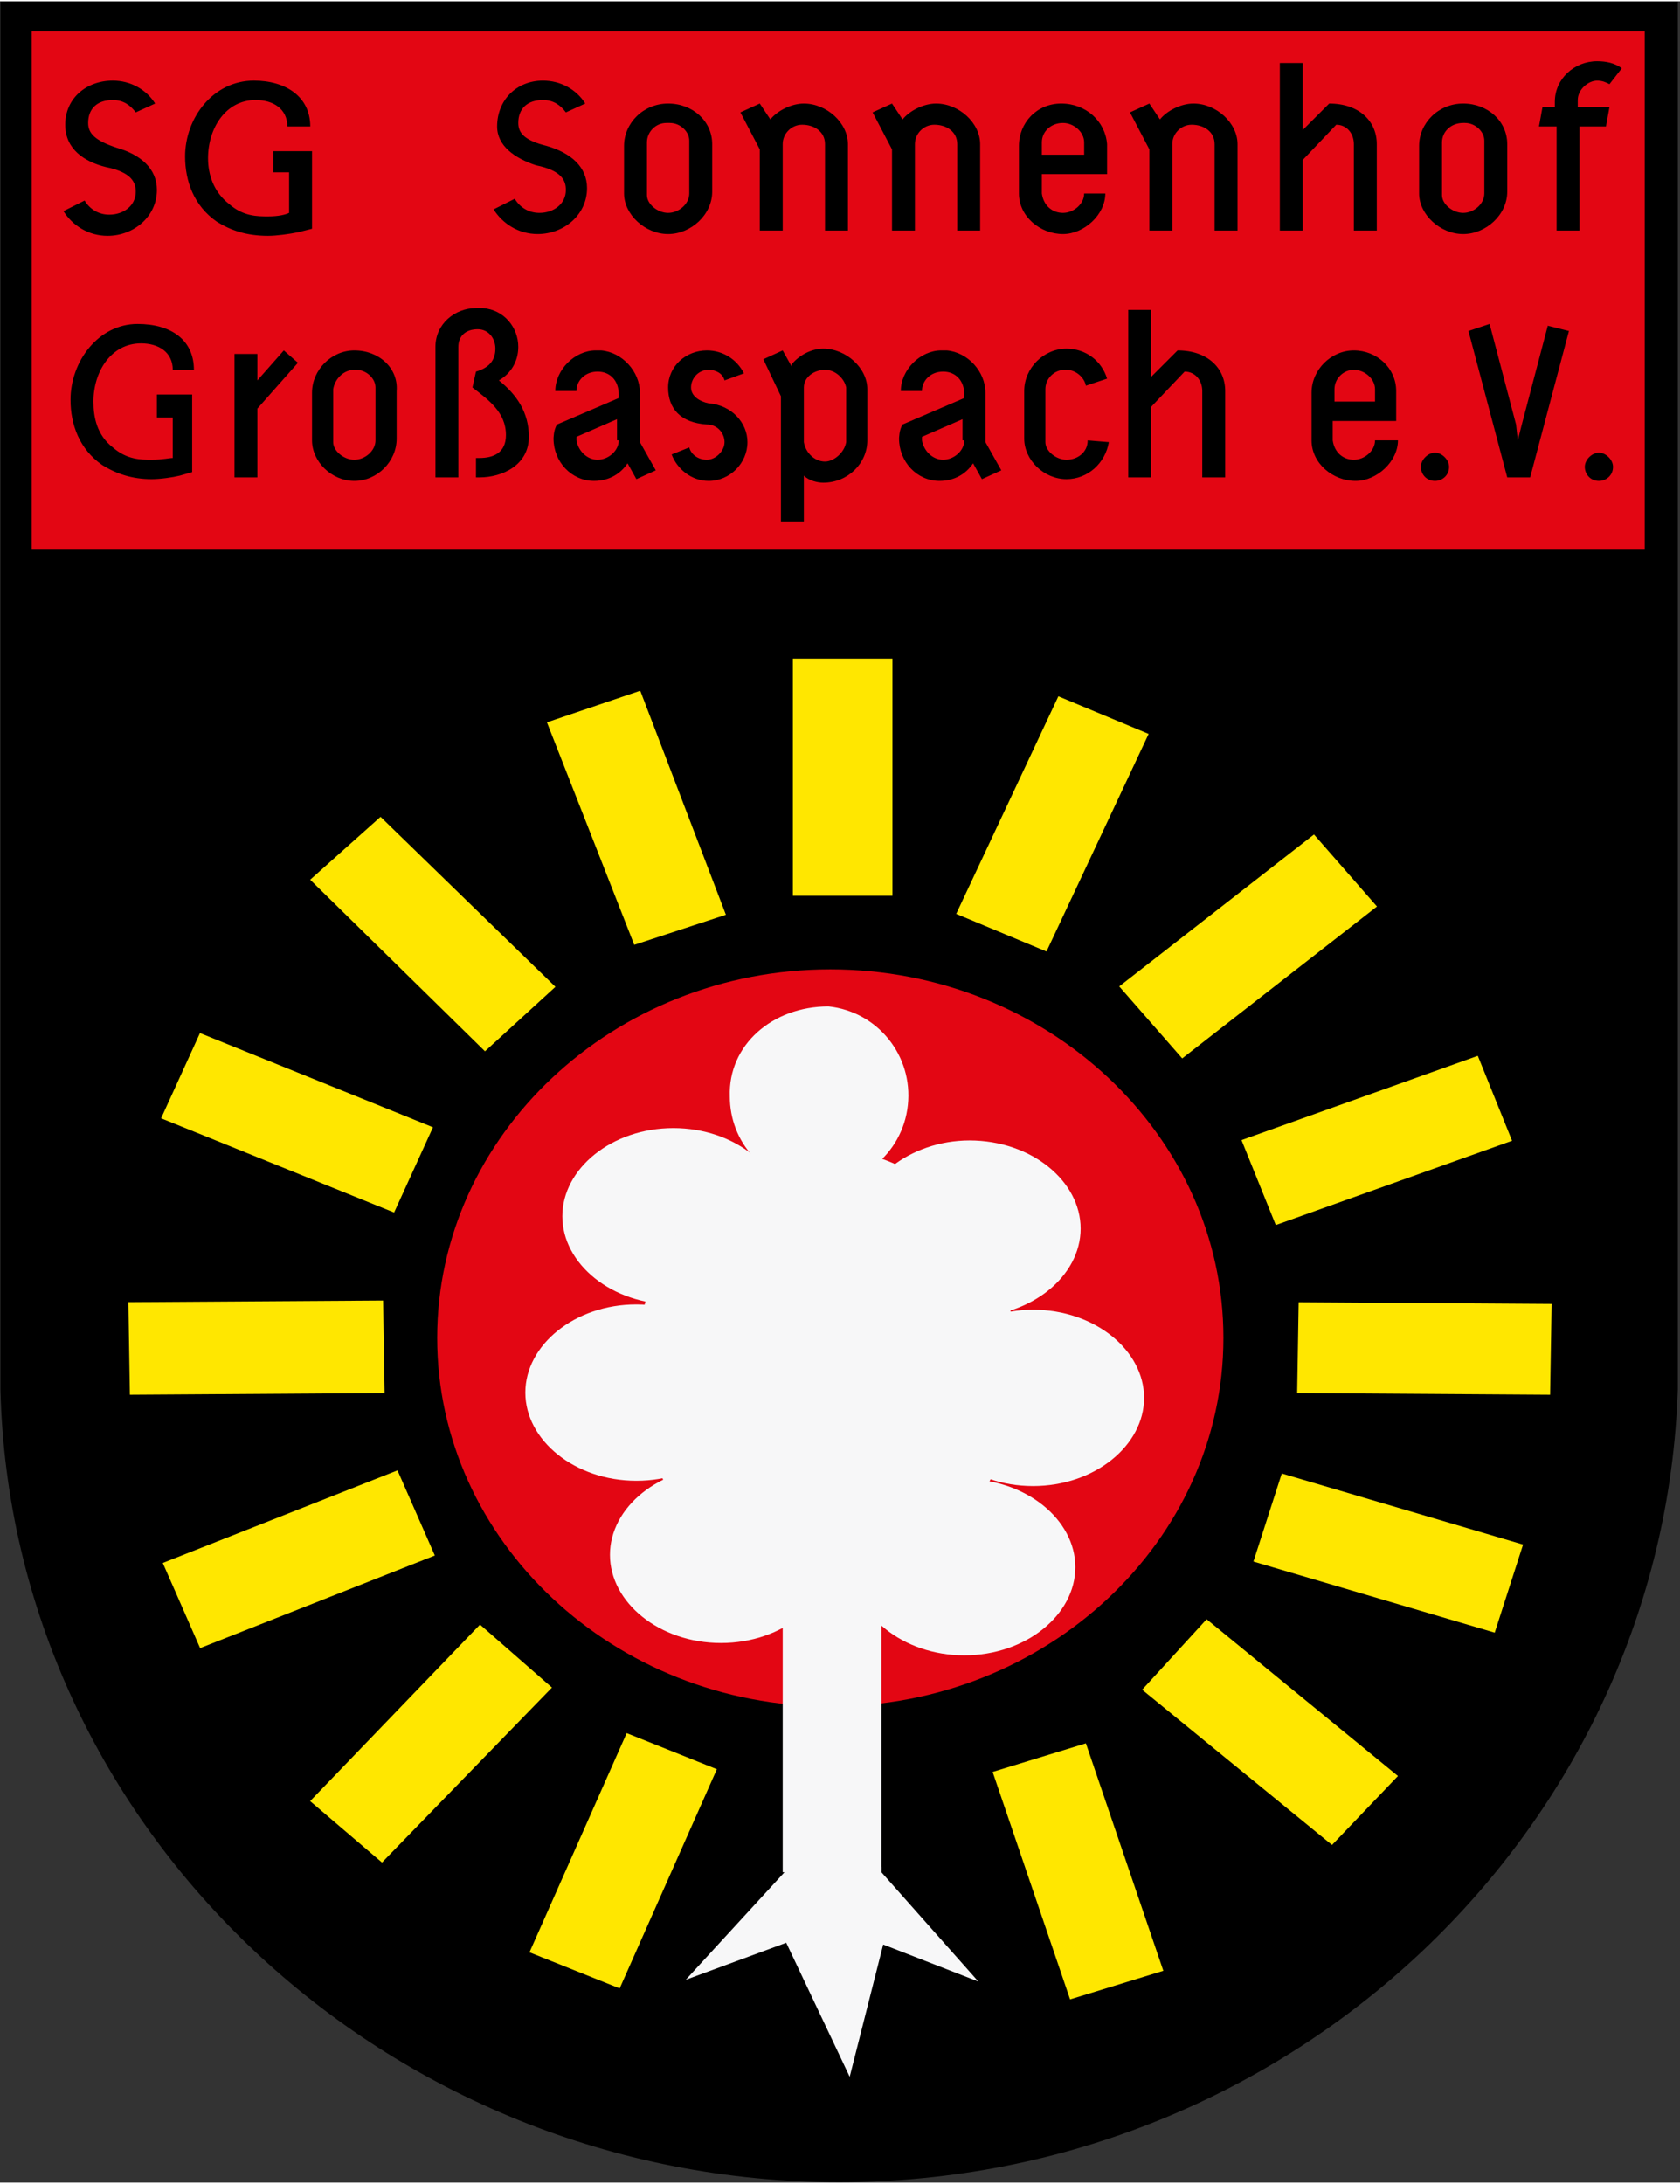
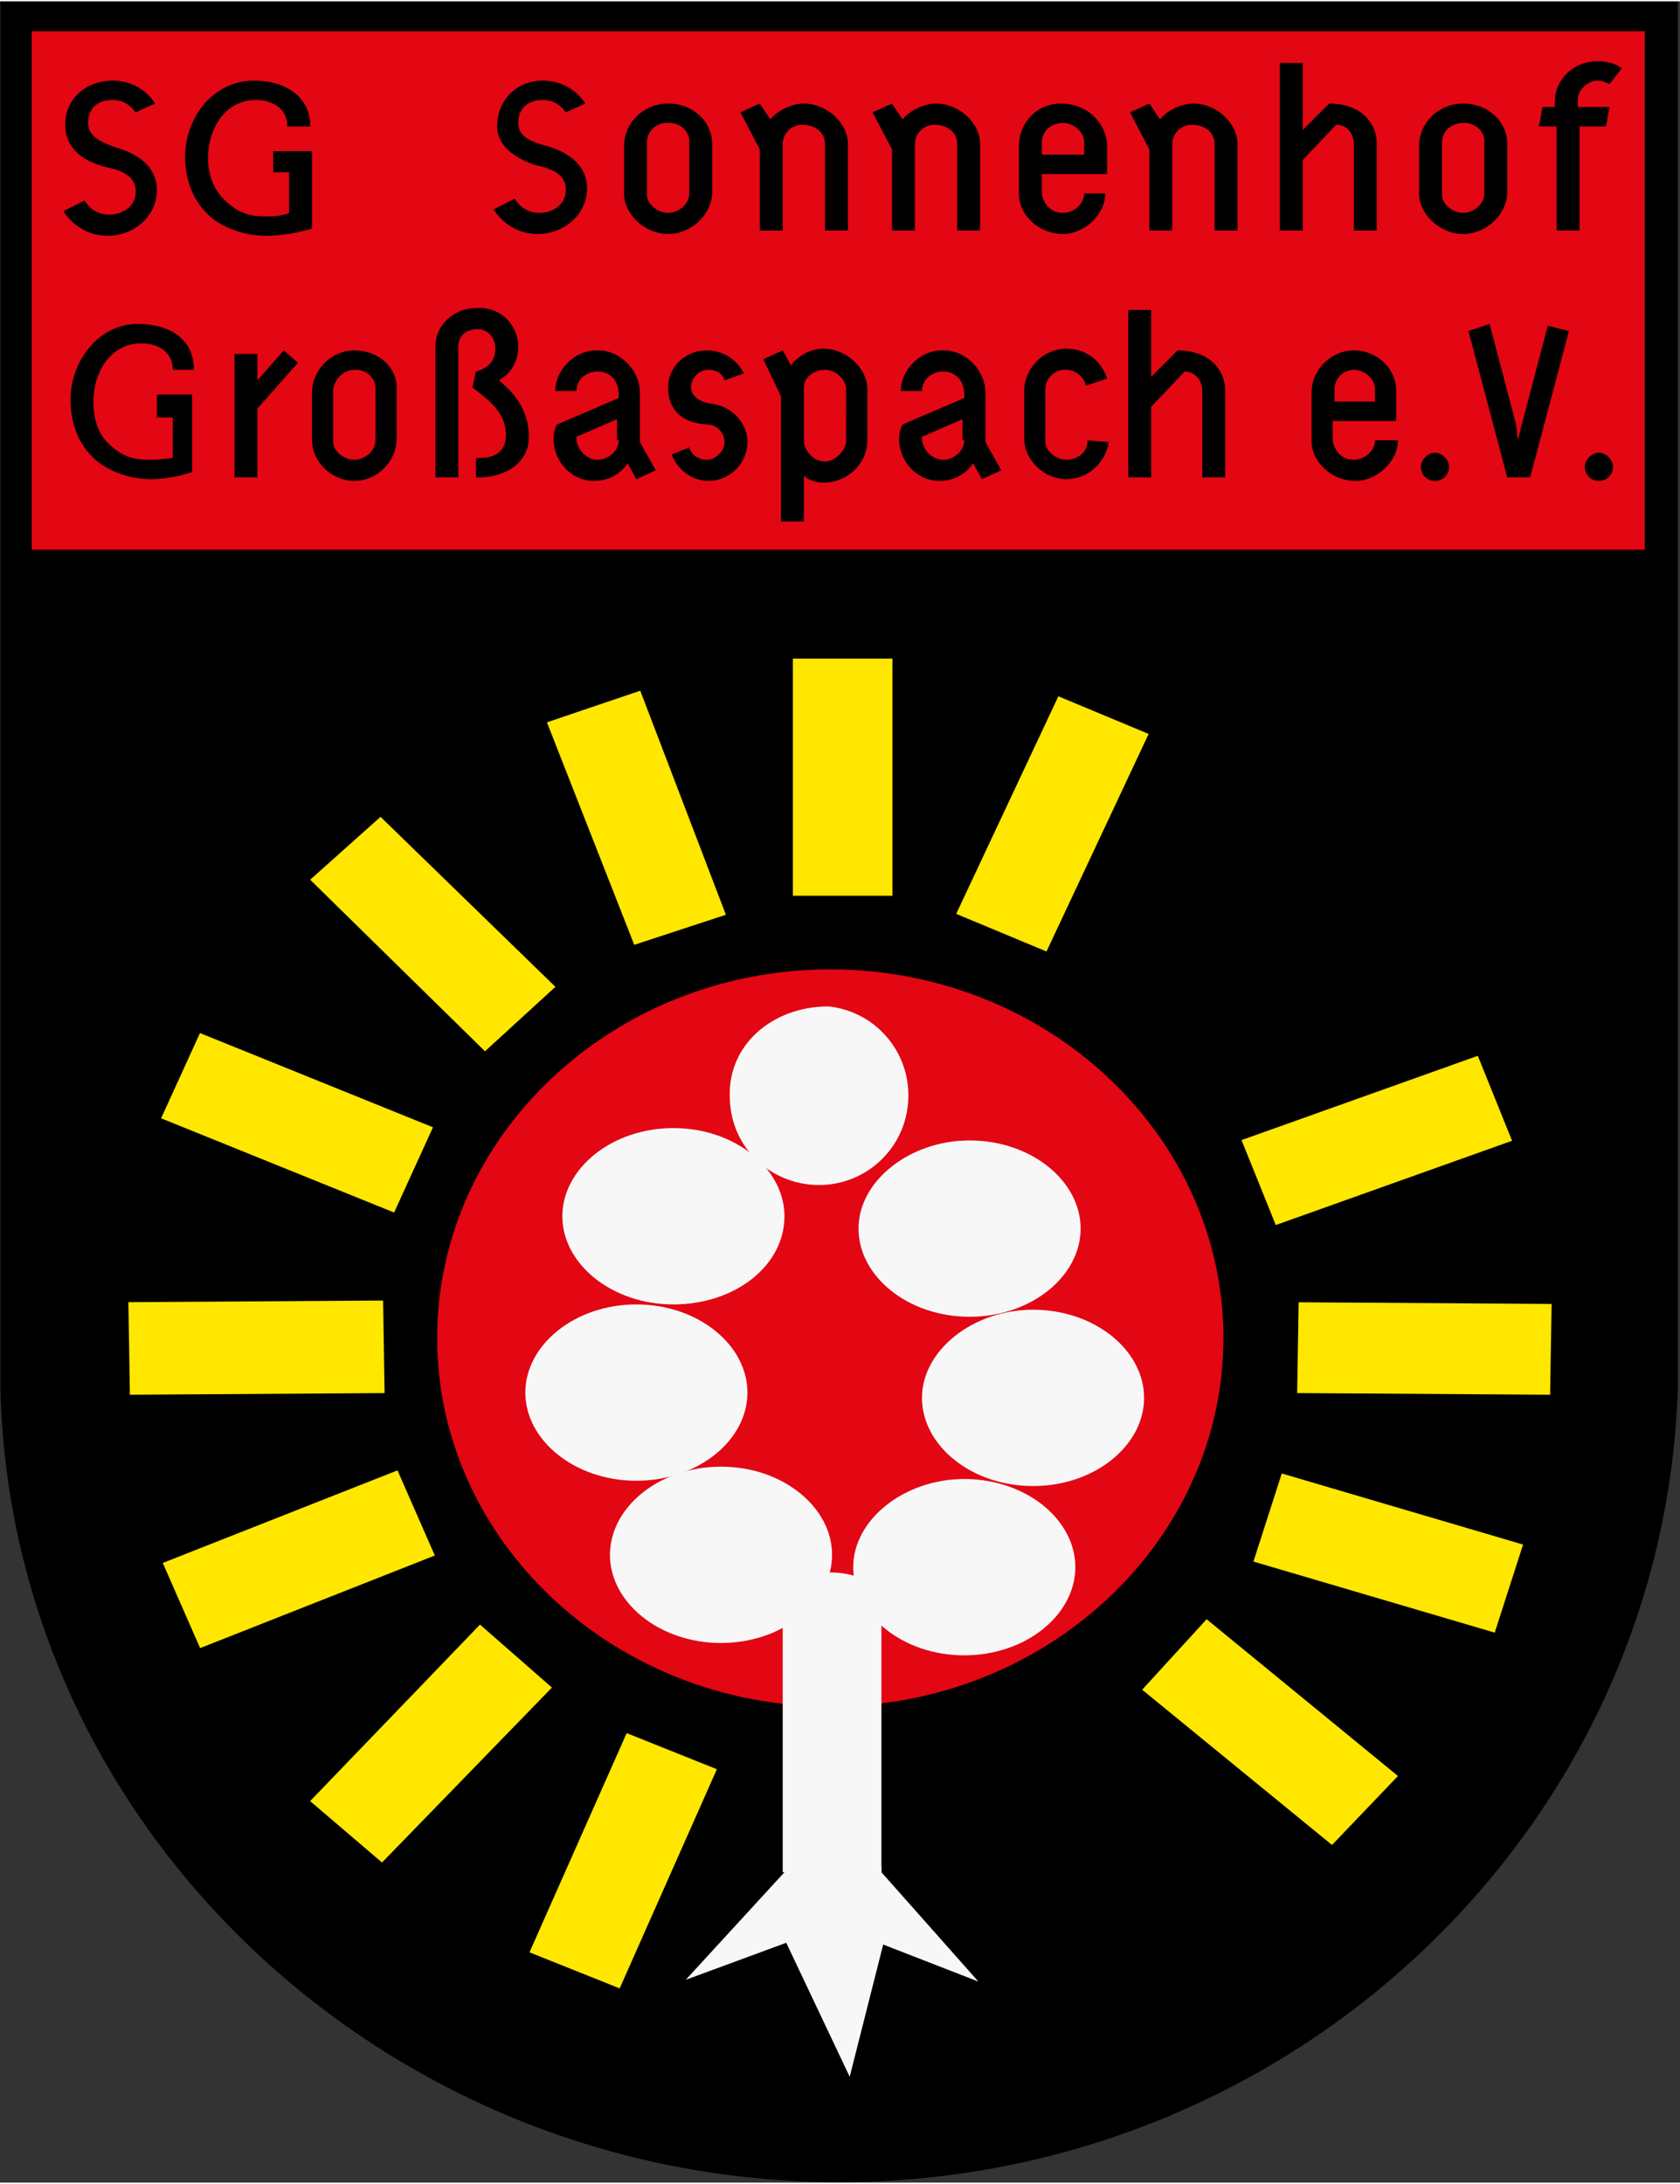
<svg xmlns="http://www.w3.org/2000/svg" version="1.1" id="Ebene_1" x="0px" y="0px" width="659.2px" height="856.644px" viewBox="0 0 95.3 123.7" style="enable-background:new 0 0 95.3 123.7;" xml:space="preserve">
  <rect x="0" y="0" width="95.3" height="123.7" fill="#333333" stroke="none" />
  <style type="text/css">
	.st0{stroke:#000000;stroke-width:0.951;stroke-miterlimit:2.613;}
	.st1{fill:#E30613;}
	.st2{fill:#FFE700;stroke:#000000;stroke-width:0.951;stroke-miterlimit:2.613;}
	.st3{fill:#F7F7F8;}
	.st4{fill-rule:evenodd;clip-rule:evenodd;fill:#E30613;}
</style>
  <path class="st0" d="M0.5,0.5v78.2h0c0.6,24.7,21.7,44.5,47.1,44.5c25.5,0,46.3-19.9,47.1-44.5h0v-1.4v-1.6V0.5H0.5z" />
  <path id="Pfad_332" class="st1" d="M47.1,54.9c12.3,0,22.3,9.4,22.3,20.9s-10,20.9-22.3,20.9s-22.3-9.4-22.3-20.9  S34.8,54.9,47.1,54.9z" />
  <path id="Pfad_333" class="st2" d="M44.5,36.8h6.6v14.4h-6.6V36.8z" />
  <path id="Pfad_334" class="st2" d="M22.8,82.7l2.5,5.7L11.1,94l-2.5-5.7L22.8,82.7z" />
  <path id="Pfad_335" class="st2" d="M27.2,91.4l4.8,4.2l-10.3,10.6l-4.8-4.1L27.2,91.4z" />
  <path id="Pfad_336" class="st2" d="M59.8,38.8l6,2.5l-6.2,13.2l-6-2.5L59.8,38.8z" />
  <path id="Pfad_337" class="st2" d="M84.1,59.2l2.3,5.7L72.1,70l-2.3-5.7L84.1,59.2z" />
-   <path id="Pfad_338" class="st2" d="M74.6,46.6l4.2,4.8L67,60.6l-4.2-4.8L74.6,46.6z" />
-   <path id="Pfad_339" class="st2" d="M55.7,100.1l6.2-1.9l4.7,13.8l-6.2,1.9L55.7,100.1z" />
  <path id="Pfad_340" class="st2" d="M64.1,95.8l4.3-4.7l11.6,9.5l-4.4,4.6L64.1,95.8z" />
  <path id="Pfad_341" class="st2" d="M70.5,88.8l1.9-5.9L87,87.2l-1.9,5.9L70.5,88.8z" />
  <path id="Pfad_342" class="st2" d="M73.1,79.4l0.1-6.1l15.3,0.1l-0.1,6.1L73.1,79.4z" />
  <path id="Pfad_343" class="st2" d="M35.3,97.6l6,2.4l-5.9,13.3l-6-2.4L35.3,97.6z" />
  <path id="Pfad_344" class="st2" d="M30.4,40.6l6.2-2.1l5.2,13.6l-6.1,2L30.4,40.6z" />
  <path id="Pfad_345" class="st2" d="M16.9,49.8l4.7-4.2l10.6,10.3l-4.7,4.3L16.9,49.8z" />
  <path id="Pfad_346" class="st2" d="M8.5,63.6l2.6-5.7l14.1,5.7l-2.6,5.7L8.5,63.6z" />
  <path id="Pfad_347" class="st2" d="M6.9,79.5l-0.1-6.2l15.4-0.1l0.1,6.2L6.9,79.5z" />
  <path id="Pfad_348" class="st3" d="M44.4,89.9H50v16.2h-5.6V89.9z" />
  <path id="Pfad_349" class="st3" d="M47,57c2.8,0.3,4.8,2.8,4.5,5.6c-0.3,2.8-2.8,4.8-5.6,4.5c-2.6-0.3-4.5-2.4-4.5-5  C41.3,59.2,43.8,57,47,57z" />
  <path id="Pfad_350" class="st3" d="M38.2,63.9c3.5,0,6.3,2.3,6.3,5c0,2.8-2.8,5-6.3,5s-6.3-2.3-6.3-5S34.7,63.9,38.2,63.9z" />
  <path id="Pfad_351" class="st3" d="M58.6,74.2c3.5,0,6.3,2.3,6.3,5s-2.8,5-6.3,5s-6.3-2.3-6.3-5S55.2,74.2,58.6,74.2z" />
  <path id="Pfad_352" class="st3" d="M55,64.6c3.5,0,6.3,2.3,6.3,5s-2.8,5-6.3,5s-6.3-2.3-6.3-5S51.6,64.6,55,64.6z" />
  <path id="Pfad_353" class="st3" d="M54.7,83.8c3.5,0,6.3,2.3,6.3,5s-2.8,5-6.3,5s-6.3-2.3-6.3-5S51.3,83.8,54.7,83.8z" />
  <path id="Pfad_354" class="st3" d="M36.1,73.9c3.5,0,6.3,2.3,6.3,5s-2.8,5-6.3,5s-6.3-2.3-6.3-5S32.6,73.9,36.1,73.9z" />
  <path id="Pfad_355" class="st3" d="M40.9,83.1c3.5,0,6.3,2.3,6.3,5s-2.8,5-6.3,5s-6.3-2.3-6.3-5S37.4,83.1,40.9,83.1z" />
-   <path id="Pfad_356" class="st3" d="M46.9,65.1c5.9,0,10.8,5.6,10.8,12.4s-4.8,12.4-10.8,12.4s-10.8-5.6-10.8-12.4S41,65.1,46.9,65.1  z" />
  <path id="Pfad_357" class="st3" d="M47.1,89.1c1.8,0,3.2,0.9,3.2,2s-1.4,2-3.2,2s-3.2-0.9-3.2-2S45.3,89.1,47.1,89.1z" />
  <path id="Pfad_358" class="st3" d="M44.5,106.1l-5.6,6.1l5.7-2.1l3.6,7.6l1.9-7.5l5.4,2.1l-5.5-6.2H44.5z" />
  <path id="Pfad_359" class="st3" d="M44.5,105.8H50v0.7h-5.5V105.8z" />
  <g>
    <path class="st4" d="M89.9,26.4c0,0.4,0.3,0.8,0.8,0.8c0.4,0,0.8-0.3,0.8-0.8c0-0.4-0.4-0.8-0.8-0.8C90.3,25.6,89.9,26,89.9,26.4   L89.9,26.4z M87.8,18.4l-1.5,5.7l-0.2,0.8L86,24l-1.5-5.7l-1.2,0.4l2.2,8.3h1.3l2.2-8.3L87.8,18.4L87.8,18.4z M80.6,26.4   c0,0.4,0.3,0.8,0.8,0.8c0.4,0,0.8-0.3,0.8-0.8c0-0.4-0.4-0.8-0.8-0.8C81,25.6,80.6,26,80.6,26.4L80.6,26.4z M76.8,20.9   c0.6,0,1.2,0.5,1.2,1.1v0.7h-2.3V22C75.7,21.4,76.2,20.9,76.8,20.9L76.8,20.9z M76.8,19.8c-1.3,0-2.4,1.1-2.4,2.4v2.7   c0,1.3,1.2,2.3,2.5,2.3c1.2,0,2.4-1.1,2.4-2.3H78c0,0.6-0.6,1.1-1.2,1.1c-0.6,0-1.1-0.4-1.2-1.1v-1.1h3.6v-1.7   C79.2,20.8,78.1,19.8,76.8,19.8L76.8,19.8z M66.8,19.8l-1.5,1.5v-3.8h-1.3V27h1.3v-4l1.9-2c0.6,0,1,0.5,1,1.1V27h1.3v-4.9   C69.5,20.8,68.5,19.8,66.8,19.8L66.8,19.8L66.8,19.8z M61.7,24.9L61.7,24.9c0,0.7-0.6,1.1-1.2,1.1c-0.6,0-1.2-0.5-1.2-1v-3   c0-0.6,0.5-1.1,1.1-1.1h0.1c0.5,0,1,0.4,1.1,0.9l1.2-0.4c-0.3-1-1.2-1.7-2.3-1.7c-1.3,0-2.4,1.1-2.4,2.4v2.7c0,1.2,1.1,2.3,2.4,2.3   c1.2,0,2.2-0.9,2.4-2.1L61.7,24.9L61.7,24.9z M54.7,24.9c0,0.6-0.6,1.1-1.2,1.1c-0.6,0-1.1-0.5-1.2-1.1c0-0.1,0-0.2,0-0.2l2.3-1   V24.9L54.7,24.9z M51,24.8c0,1.3,1,2.4,2.3,2.4c0.4,0,1.3-0.1,1.9-1l0,0l0.5,0.9l1.1-0.5L55.9,25v-2.8c0-1.2-1-2.3-2.2-2.4h-0.3   c-1.2,0-2.3,1.1-2.3,2.3h1.2c0-0.6,0.5-1.1,1.2-1.1c0.7,0,1.2,0.5,1.2,1.3v0.2L51.2,24C51,24.3,51,24.8,51,24.8L51,24.8L51,24.8z    M46.8,26.1c-0.6,0-1.1-0.5-1.2-1.1v-3.1c0-0.6,0.6-1,1.2-1c0.6,0,1.1,0.5,1.2,1V25C47.9,25.6,47.3,26.1,46.8,26.1L46.8,26.1z    M44.4,19.8l-1.1,0.5l1,2.1v7.1h1.3v-2.6c0.3,0.3,0.8,0.4,1.1,0.4c1.4,0,2.5-1.1,2.5-2.4V22c0-1.2-1.2-2.3-2.5-2.3   c-0.7,0-1.4,0.4-1.8,0.9l0,0.1L44.4,19.8L44.4,19.8z M38.1,25.7c0.3,0.8,1.1,1.5,2.1,1.5c1.2,0,2.2-1,2.2-2.2   c0-1.1-0.9-2.1-2.2-2.2c-0.5-0.1-1-0.4-1-0.9c0-0.5,0.4-1,1-1c0.4,0,0.8,0.2,0.9,0.6l1.1-0.4c-0.4-0.8-1.2-1.3-2.1-1.3   c-1.2,0-2.2,0.9-2.2,2.1c0,1.2,0.7,2,2.2,2.1c0.6,0,1,0.5,1,1c0,0.5-0.5,1-1,1c-0.5,0-0.9-0.3-1-0.7L38.1,25.7L38.1,25.7z    M35.1,24.9c0,0.6-0.6,1.1-1.2,1.1c-0.6,0-1.1-0.5-1.2-1.1c0-0.1,0-0.2,0-0.2l2.3-1V24.9L35.1,24.9z M31.4,24.8   c0,1.3,1,2.4,2.3,2.4c0.4,0,1.3-0.1,1.9-1l0,0l0.5,0.9l1.1-0.5L36.3,25v-2.8c0-1.2-1-2.3-2.2-2.4h-0.3c-1.2,0-2.3,1.1-2.3,2.3h1.2   c0-0.6,0.5-1.1,1.2-1.1c0.7,0,1.2,0.5,1.2,1.3v0.2L31.6,24C31.4,24.3,31.4,24.8,31.4,24.8L31.4,24.8L31.4,24.8z M27,17.4   c-1.2,0-2.3,0.9-2.3,2.2V27H26v-7.4c0-0.6,0.4-1,1.1-1c0.6,0,1,0.5,1,1.1c0,0.7-0.4,1.1-1.1,1.3l-0.2,0.9c0.9,0.7,1.9,1.4,1.9,2.7   c0,1-0.7,1.3-1.5,1.3h-0.2V27c0,0,0.1,0,0.2,0c1.3,0,2.8-0.7,2.8-2.3c0-1.4-0.7-2.4-1.7-3.2c0.7-0.4,1.1-1.1,1.1-1.9   c0-1.1-0.8-2.1-2-2.2H27L27,17.4z M20.1,20.9h0.1c0.6,0,1.1,0.5,1.1,1v3c0,0.6-0.6,1.1-1.2,1.1c-0.6,0-1.2-0.5-1.2-1v-3   C19,21.4,19.5,20.9,20.1,20.9L20.1,20.9z M20.1,19.8c-1.3,0-2.4,1.1-2.4,2.4v2.7c0,1.2,1.1,2.3,2.4,2.3c1.3,0,2.4-1.1,2.4-2.4v-2.7   C22.6,20.8,21.5,19.8,20.1,19.8L20.1,19.8z M16.1,19.8l-1.5,1.7v-1.5h-1.3v7h1.3v-3.9l2.3-2.6L16.1,19.8L16.1,19.8z M8.9,23.6h0.9   v2.3C9.6,25.9,9.2,26,8.6,26c-0.6,0-1.4,0-2.2-0.7c-0.9-0.7-1.1-1.7-1.1-2.6c0-1.7,1-3.3,2.7-3.3c1,0,1.8,0.5,1.8,1.5H11   c0-1.7-1.3-2.6-3.2-2.6c-2.2,0-3.8,2.1-3.8,4.3c0,1.4,0.5,2.8,1.8,3.7c0.8,0.5,1.7,0.8,2.8,0.8c0.5,0,1.2-0.1,1.6-0.2l0.7-0.2v-4.4   H8.9V23.6L8.9,23.6z M87.3,7.1h1V13h1.3V7.1h1.5L91.3,6h-1.8l0-0.4c0-0.6,0.6-1.1,1.1-1.1c0.3,0,0.5,0.1,0.7,0.2l0.7-0.9   c-0.4-0.3-0.9-0.4-1.4-0.4c-1.3,0-2.4,1-2.4,2.3l0,0.3h-0.7L87.3,7.1L87.3,7.1z M83,6.9h0.1c0.6,0,1.1,0.5,1.1,1v3   c0,0.6-0.6,1.1-1.2,1.1c-0.6,0-1.2-0.5-1.2-1V8C81.8,7.4,82.3,6.9,83,6.9L83,6.9z M83,5.8c-1.4,0-2.5,1.1-2.5,2.4v2.7   c0,1.2,1.2,2.3,2.5,2.3c1.3,0,2.5-1.1,2.5-2.4V8.1C85.5,6.8,84.4,5.8,83,5.8L83,5.8z M75.4,5.8l-1.5,1.5V3.5h-1.3V13h1.3V9l1.9-2   c0.6,0,1,0.5,1,1.1V13h1.3V8.1C78.1,6.8,77.1,5.8,75.4,5.8L75.4,5.8L75.4,5.8z M65.2,5.8l-1.1,0.5l1.1,2.1V13h1.3V8.1   C66.5,7.5,67,7,67.6,7c0.7,0,1.3,0.4,1.3,1.1V13h1.3V8.1c0-1.2-1.2-2.3-2.5-2.3c-0.7,0-1.5,0.4-1.9,0.9L65.2,5.8L65.2,5.8z    M60.3,6.9c0.6,0,1.2,0.5,1.2,1.1v0.7h-2.4V8C59.1,7.4,59.6,6.9,60.3,6.9L60.3,6.9z M60.2,5.8c-1.4,0-2.4,1.1-2.4,2.4v2.7   c0,1.3,1.2,2.3,2.5,2.3c1.2,0,2.4-1.1,2.4-2.3h-1.2c0,0.6-0.6,1.1-1.2,1.1c-0.6,0-1.1-0.4-1.2-1.1V9.8h3.7V8.1   C62.7,6.8,61.6,5.8,60.2,5.8L60.2,5.8z M50.6,5.8l-1.1,0.5l1.1,2.1V13h1.3V8.1C51.9,7.5,52.4,7,53,7c0.7,0,1.3,0.4,1.3,1.1V13h1.3   V8.1c0-1.2-1.2-2.3-2.5-2.3c-0.7,0-1.5,0.4-1.9,0.9L50.6,5.8L50.6,5.8z M43.1,5.8L42,6.3l1.1,2.1V13h1.3V8.1c0-0.6,0.5-1.1,1.1-1.1   c0.7,0,1.3,0.4,1.3,1.1V13h1.3V8.1c0-1.2-1.2-2.3-2.5-2.3c-0.7,0-1.5,0.4-1.9,0.9L43.1,5.8L43.1,5.8z M37.8,6.9H38   c0.6,0,1.1,0.5,1.1,1v3c0,0.6-0.6,1.1-1.2,1.1c-0.6,0-1.2-0.5-1.2-1V8C36.7,7.4,37.2,6.9,37.8,6.9L37.8,6.9z M37.9,5.8   c-1.4,0-2.5,1.1-2.5,2.4v2.7c0,1.2,1.2,2.3,2.5,2.3c1.3,0,2.5-1.1,2.5-2.4V8.1C40.4,6.8,39.3,5.8,37.9,5.8L37.9,5.8z M30.4,9.3   c1.5,0.3,1.7,0.9,1.7,1.4c0,0.8-0.7,1.3-1.5,1.3c-0.6,0-1.1-0.3-1.4-0.8l-1.2,0.6c0.5,0.8,1.4,1.4,2.5,1.4c1.5,0,2.8-1.1,2.8-2.6   c0-1.2-0.9-2-2.3-2.4c-1.2-0.3-1.6-0.7-1.6-1.3c0-0.8,0.5-1.3,1.4-1.3c0.6,0,1,0.3,1.3,0.7l1.1-0.5c-0.5-0.8-1.4-1.3-2.4-1.3   c-1.5,0-2.6,1.1-2.6,2.6C28.2,8.2,29.2,8.9,30.4,9.3L30.4,9.3z M15.5,9.7h0.9v2.3c-0.2,0.1-0.6,0.2-1.2,0.2c-0.6,0-1.4,0-2.2-0.7   c-0.9-0.7-1.2-1.7-1.2-2.6c0-1.7,1-3.3,2.7-3.3c1,0,1.8,0.5,1.8,1.5h1.3c0-1.7-1.4-2.6-3.2-2.6c-2.3,0-3.9,2.1-3.9,4.3   c0,1.4,0.5,2.8,1.8,3.7c0.8,0.5,1.7,0.8,2.9,0.8c0.5,0,1.2-0.1,1.7-0.2l0.8-0.2V8.5h-2.2V9.7L15.5,9.7z M6,9.4   c1.5,0.3,1.7,0.9,1.7,1.4c0,0.8-0.7,1.3-1.5,1.3c-0.6,0-1.1-0.3-1.4-0.8l-1.2,0.6c0.5,0.8,1.4,1.4,2.5,1.4c1.5,0,2.8-1.1,2.8-2.6   c0-1.2-0.9-2-2.3-2.4C5.4,7.9,5,7.5,5,6.9c0-0.8,0.5-1.3,1.4-1.3c0.6,0,1,0.3,1.3,0.7l1.1-0.5C8.3,5,7.4,4.5,6.4,4.5   C4.9,4.5,3.7,5.5,3.7,7C3.7,8.4,4.8,9.1,6,9.4L6,9.4z M1.8,1.7l91.5,0l0,29.4H1.8V1.7z" />
  </g>
</svg>